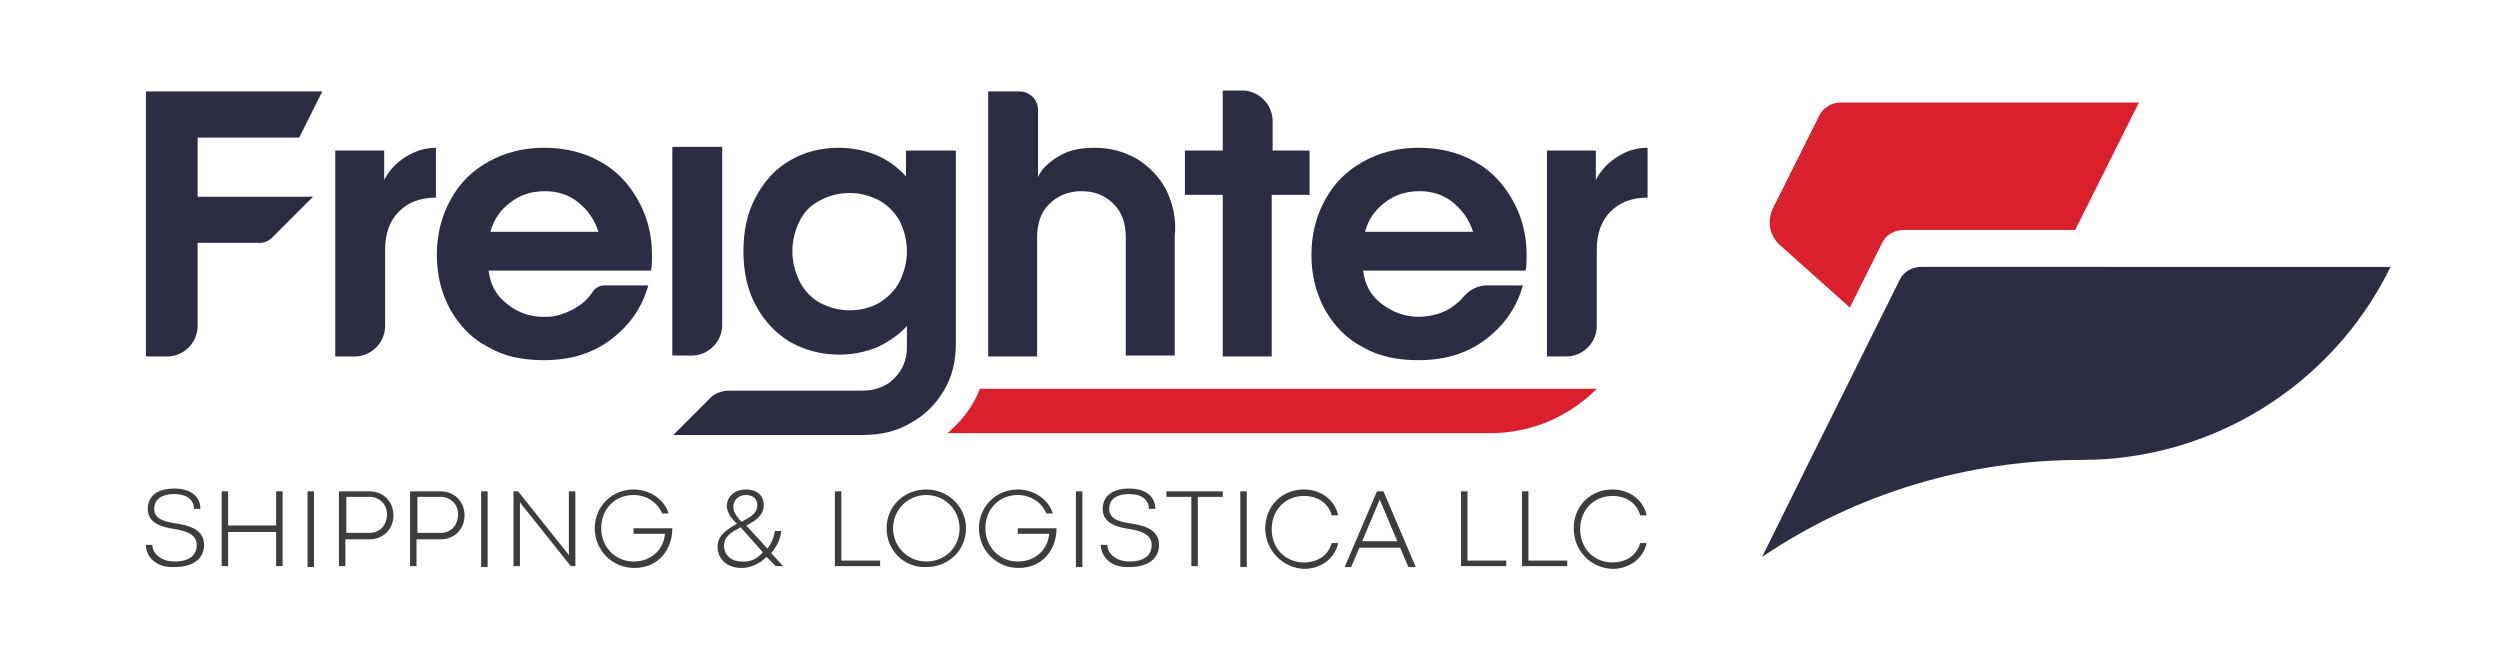
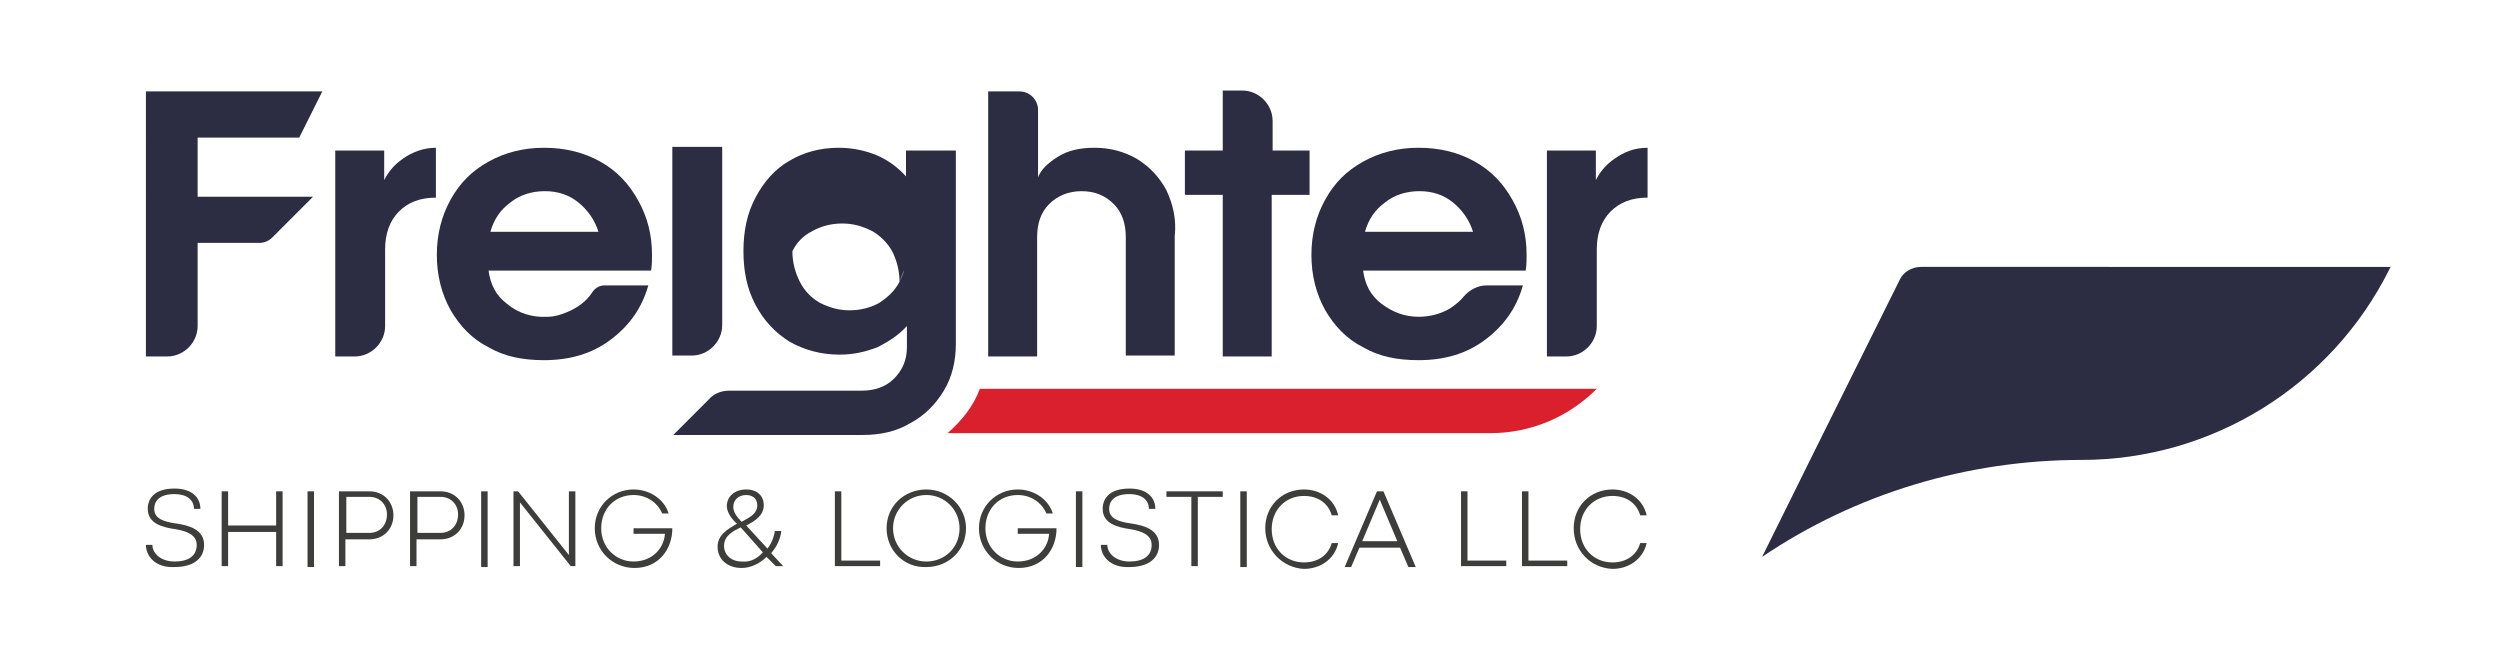
<svg xmlns="http://www.w3.org/2000/svg" version="1.1" id="Layer_1" x="0px" y="0px" viewBox="0 0 270.7 70" style="enable-background:new 0 0 270.7 70;" xml:space="preserve">
  <style type="text/css">
	.st0{fill:#2C2D43;}
	.st1{fill:#DA1F2D;}
	.st2{fill:#3D3D3C;}
</style>
  <path class="st0" d="M258.9,28.8l-0.2,0.4c-6.3,12.6-19.2,20.6-33.3,20.6c-12.3,0-24.4,3.6-34.6,10.5l5.2-10.5l9.7-19.5  c0.4-0.9,1.4-1.4,2.3-1.4H258.9z" />
-   <path class="st1" d="M199.3,11.1c-1,0-1.9,0.6-2.3,1.4l-5,10c-0.7,1.4-0.4,3.1,0.8,4.1l7.5,6.7l3.5-7c0.4-0.9,1.4-1.4,2.3-1.4h18.6  l6.9-13.8H199.3z" />
  <path class="st2" d="M15.8,59h0.7c0,0.9,0.9,1.8,2.4,1.8c1.5,0,2.4-0.6,2.4-1.8c0-1.1-1.1-1.5-2.3-1.7c-1.4-0.2-3-0.6-3-2.2  c0-1.1,0.7-2.2,2.9-2.2c1.8,0,2.8,0.9,2.8,2.2H21c0-1-0.8-1.6-2.1-1.6c-1.7,0-2.2,0.8-2.2,1.6c0,1,0.9,1.4,2.5,1.6  c1.2,0.2,2.9,0.6,2.9,2.3c0,1.5-1.2,2.4-3.2,2.4C16.8,61.5,15.8,60.2,15.8,59" />
  <polygon class="st2" points="24,53.2 24.7,53.2 24.7,56.9 29.9,56.9 29.9,53.2 30.6,53.2 30.6,61.3 29.9,61.3 29.9,57.6 24.7,57.6   24.7,61.3 24,61.3 " />
  <rect x="33.3" y="53.2" class="st2" width="0.7" height="8.2" />
  <path class="st2" d="M36.8,53.2H40c1.5,0,2.6,1.1,2.6,2.6c0,1.5-1.1,2.6-2.6,2.6h-2.6v2.9h-0.7V53.2z M40,57.7c1.1,0,1.9-0.8,1.9-2  c0-1.1-0.8-1.9-1.9-1.9h-2.5v3.9H40z" />
  <path class="st2" d="M44.4,53.2h3.3c1.5,0,2.6,1.1,2.6,2.6c0,1.5-1.1,2.6-2.6,2.6h-2.6v2.9h-0.7V53.2z M47.7,57.7  c1.1,0,1.9-0.8,1.9-2c0-1.1-0.8-1.9-1.9-1.9h-2.5v3.9H47.7z" />
  <rect x="52.1" y="53.2" class="st2" width="0.7" height="8.2" />
  <polygon class="st2" points="55.6,53.2 56.1,53.2 61.6,60.1 61.6,60.1 61.6,53.2 62.3,53.2 62.3,61.3 61.8,61.3 56.3,54.4   56.3,54.4 56.3,61.3 55.6,61.3 " />
  <path class="st2" d="M64.4,57.2c0-2.4,1.9-4.2,4.2-4.2c1.7,0,3.3,1,3.8,2.6h-0.7c-0.5-1.2-1.7-2-3.1-2c-2,0-3.5,1.5-3.5,3.6  c0,2.1,1.6,3.6,3.5,3.6c2.1,0,3.3-1.5,3.4-3h-3.4v-0.6h4.2c0,2.3-1.5,4.3-4.1,4.3C66.3,61.5,64.4,59.6,64.4,57.2" />
  <path class="st2" d="M83,60.3c-0.7,0.7-1.7,1.2-2.7,1.2c-1.5,0-2.6-0.9-2.6-2.3c0-1.3,1.1-1.9,2.1-2.5c-0.5-0.4-1.1-1.2-1.1-1.9  c0-1,0.8-1.8,2.1-1.8c1.2,0,1.9,0.7,1.9,1.7c0,1.1-0.9,1.7-1.9,2.2l2.3,2.5c0.4-0.5,0.7-1.2,0.8-1.9h0.7c-0.1,0.9-0.5,1.7-1.1,2.4  l1.3,1.4H84L83,60.3z M82.6,59.8l-2.4-2.7c-0.8,0.4-1.8,0.9-1.8,2c0,1,0.8,1.7,1.9,1.7C81.2,60.9,82,60.5,82.6,59.8 M82,54.7  c0-0.7-0.5-1.1-1.2-1.1c-0.9,0-1.4,0.6-1.4,1.3c0,0.6,0.5,1.2,0.9,1.6C81,56.1,82,55.7,82,54.7" />
  <polygon class="st2" points="90.4,53.2 91.1,53.2 91.1,60.7 95.3,60.7 95.3,61.3 90.4,61.3 " />
  <path class="st2" d="M96,57.2c0-2.4,1.9-4.2,4.3-4.2c2.4,0,4.3,1.9,4.3,4.2c0,2.4-1.9,4.2-4.3,4.2C97.9,61.5,96,59.6,96,57.2   M103.9,57.2c0-2-1.6-3.6-3.6-3.6c-2,0-3.6,1.6-3.6,3.6c0,2,1.6,3.6,3.6,3.6C102.3,60.8,103.9,59.3,103.9,57.2" />
  <path class="st2" d="M106,57.2c0-2.4,1.9-4.2,4.2-4.2c1.7,0,3.3,1,3.8,2.6h-0.7c-0.5-1.2-1.7-2-3.1-2c-2,0-3.5,1.5-3.5,3.6  c0,2.1,1.6,3.6,3.5,3.6c2.1,0,3.3-1.5,3.4-3h-3.4v-0.6h4.2c0,2.3-1.5,4.3-4.1,4.3C107.9,61.5,106,59.6,106,57.2" />
  <rect x="116.5" y="53.2" class="st2" width="0.7" height="8.2" />
  <path class="st2" d="M119.2,59h0.7c0,0.9,0.9,1.8,2.4,1.8c1.5,0,2.4-0.6,2.4-1.8c0-1.1-1.1-1.5-2.3-1.7c-1.4-0.2-3-0.6-3-2.2  c0-1.1,0.7-2.2,2.9-2.2c1.8,0,2.8,0.9,2.8,2.2h-0.7c0-1-0.8-1.6-2.1-1.6c-1.7,0-2.2,0.8-2.2,1.6c0,1,0.9,1.4,2.5,1.6  c1.2,0.2,2.9,0.6,2.9,2.3c0,1.5-1.2,2.4-3.2,2.4C120.2,61.5,119.2,60.2,119.2,59" />
  <polygon class="st2" points="129,53.8 126.3,53.8 126.3,53.2 132.4,53.2 132.4,53.8 129.7,53.8 129.7,61.3 129,61.3 " />
  <rect x="134.3" y="53.2" class="st2" width="0.7" height="8.2" />
  <path class="st2" d="M137,57.2c0-2.4,1.8-4.2,4.2-4.2c1.7,0,3.3,1,3.7,2.8h-0.7c-0.4-1.4-1.6-2.1-3-2.1c-2,0-3.5,1.5-3.5,3.6  c0,2.1,1.5,3.6,3.5,3.6c1.4,0,2.6-0.7,3-2.1h0.7c-0.4,1.8-2,2.8-3.7,2.8C138.9,61.5,137,59.6,137,57.2" />
  <path class="st2" d="M151.6,59.3h-4.4l-0.9,2.1h-0.7l3.5-8.2h0.7l3.5,8.2h-0.8L151.6,59.3z M151.3,58.6l-1.9-4.5l0-0.1h0l0,0.1  l-1.9,4.5H151.3z" />
  <polygon class="st2" points="158.2,53.2 158.9,53.2 158.9,60.7 163.1,60.7 163.1,61.3 158.2,61.3 " />
  <polygon class="st2" points="164.8,53.2 165.5,53.2 165.5,60.7 169.7,60.7 169.7,61.3 164.8,61.3 " />
  <path class="st2" d="M170.4,57.2c0-2.4,1.8-4.2,4.2-4.2c1.7,0,3.3,1,3.7,2.8h-0.7c-0.4-1.4-1.6-2.1-3-2.1c-2,0-3.5,1.5-3.5,3.6  c0,2.1,1.5,3.6,3.5,3.6c1.4,0,2.6-0.7,3-2.1h0.7c-0.4,1.8-2,2.8-3.7,2.8C172.2,61.5,170.4,59.6,170.4,57.2" />
  <path class="st1" d="M172.9,42.1C172.9,42.1,172.9,42.2,172.9,42.1c-3.1,3.1-7.2,4.8-11.5,4.8h-58.8c1.5-1.3,2.8-2.9,3.5-4.8H172.9z  " />
  <path class="st0" d="M15.8,9.9h19.1l-2.5,5h-11v6.4h12.5l-4.4,4.4c-0.4,0.4-0.9,0.6-1.4,0.6h-6.7v9c0,1.8-1.5,3.3-3.3,3.3h-2.3V9.9z  " />
  <path class="st0" d="M43.6,17.2c-1,0.7-1.6,1.5-2,2.3v-3.2h-5.3v22.3h2.1c1.8,0,3.3-1.5,3.3-3.3V27c0-1.7,0.5-3.1,1.5-4.1  c1-1,2.3-1.5,4-1.5v-5.4C45.8,16,44.6,16.5,43.6,17.2" />
  <path class="st0" d="M70.6,27.6c0-2.2-0.5-4.1-1.5-5.9c-1-1.8-2.3-3.2-4.1-4.2c-1.8-1-3.8-1.5-6.1-1.5c-2.2,0-4.2,0.5-6,1.5  c-1.8,1-3.1,2.3-4.1,4.1c-1,1.8-1.5,3.8-1.5,6c0,2.2,0.5,4.2,1.5,6c1,1.7,2.3,3.1,4.1,4c1.7,1,3.7,1.4,6,1.4c2.8,0,5.2-0.7,7.2-2.2  c2-1.5,3.4-3.4,4.1-5.9h-4.7c-0.6,0-1.1,0.3-1.4,0.8c-0.6,0.9-1.5,1.6-2.7,2.1c-0.7,0.3-1.4,0.5-2.1,0.5c-1.7,0.1-3.2-0.4-4.4-1.4  c-1.2-0.9-1.8-2.1-2-3.6h17.6C70.6,28.7,70.6,28.1,70.6,27.6 M53.1,25.1c0.4-1.4,1.1-2.4,2.2-3.2c1-0.8,2.3-1.2,3.7-1.2  c1.4,0,2.6,0.4,3.6,1.2c1,0.8,1.8,1.9,2.2,3.2L53.1,25.1z" />
-   <path class="st0" d="M98.1,16.3v2.8c-0.9-1-2-1.8-3.2-2.3c-1.2-0.5-2.6-0.8-4.1-0.8c-2,0-3.8,0.5-5.3,1.4c-1.6,0.9-2.8,2.3-3.7,4  c-0.9,1.7-1.3,3.6-1.3,5.8c0,2.2,0.4,4.1,1.3,5.8c0.9,1.7,2.1,3,3.7,4c1.6,0.9,3.4,1.4,5.4,1.4c1.5,0,2.8-0.3,4.1-0.8  c1.2-0.6,2.3-1.3,3.2-2.3v2.3c0,1.4-0.5,2.5-1.4,3.4c-0.9,0.9-2.1,1.3-3.5,1.3H79c-0.9,0-1.7,0.3-2.3,1c-1.3,1.3-2.3,2.3-3.8,3.8  h20.5c2,0,3.7-0.4,5.2-1.3c1.5-0.8,2.7-2,3.6-3.5c0.9-1.5,1.3-3.2,1.3-5.1V16.3H98.1z M97.4,30.5c-0.5,1-1.3,1.7-2.2,2.3  c-0.9,0.5-2,0.8-3.2,0.8c-1.2,0-2.2-0.3-3.2-0.8c-0.9-0.5-1.7-1.3-2.2-2.3c-0.5-1-0.8-2.1-0.8-3.3c0-1.2,0.3-2.3,0.8-3.3  c0.5-1,1.2-1.7,2.2-2.2c0.9-0.5,2-0.8,3.2-0.8c1.2,0,2.2,0.3,3.2,0.8c0.9,0.5,1.7,1.3,2.2,2.2c0.5,1,0.8,2.1,0.8,3.3  C98.2,28.4,97.9,29.5,97.4,30.5" />
+   <path class="st0" d="M98.1,16.3v2.8c-0.9-1-2-1.8-3.2-2.3c-1.2-0.5-2.6-0.8-4.1-0.8c-2,0-3.8,0.5-5.3,1.4c-1.6,0.9-2.8,2.3-3.7,4  c-0.9,1.7-1.3,3.6-1.3,5.8c0,2.2,0.4,4.1,1.3,5.8c0.9,1.7,2.1,3,3.7,4c1.6,0.9,3.4,1.4,5.4,1.4c1.5,0,2.8-0.3,4.1-0.8  c1.2-0.6,2.3-1.3,3.2-2.3v2.3c0,1.4-0.5,2.5-1.4,3.4c-0.9,0.9-2.1,1.3-3.5,1.3H79c-0.9,0-1.7,0.3-2.3,1c-1.3,1.3-2.3,2.3-3.8,3.8  h20.5c2,0,3.7-0.4,5.2-1.3c1.5-0.8,2.7-2,3.6-3.5c0.9-1.5,1.3-3.2,1.3-5.1V16.3H98.1z M97.4,30.5c-0.5,1-1.3,1.7-2.2,2.3  c-0.9,0.5-2,0.8-3.2,0.8c-1.2,0-2.2-0.3-3.2-0.8c-0.9-0.5-1.7-1.3-2.2-2.3c-0.5-1-0.8-2.1-0.8-3.3c0.5-1,1.2-1.7,2.2-2.2c0.9-0.5,2-0.8,3.2-0.8c1.2,0,2.2,0.3,3.2,0.8c0.9,0.5,1.7,1.3,2.2,2.2c0.5,1,0.8,2.1,0.8,3.3  C98.2,28.4,97.9,29.5,97.4,30.5" />
  <path class="st0" d="M126.3,20.6c-0.8-1.5-1.9-2.6-3.2-3.4c-1.4-0.8-2.9-1.2-4.6-1.2c-1.6,0-2.9,0.3-4,1c-1.1,0.7-1.8,1.4-2.1,2.2  v-7.3c0-1.1-0.9-2-2-2H107v28.7h5.3V25.7c0-1.5,0.4-2.7,1.3-3.6c0.9-0.9,2.1-1.4,3.5-1.4c1.5,0,2.6,0.5,3.5,1.4  c0.9,0.9,1.3,2.1,1.3,3.6v12.8h5.3V25.6C127.4,23.7,127,22.1,126.3,20.6" />
  <path class="st0" d="M137.8,16.3v-3.2c0-1.8-1.5-3.3-3.3-3.3h-2.1v6.5h-4.1v4.8h4.1v17.5h5.3V21.1h4.1v-4.8H137.8z" />
  <path class="st0" d="M165.3,27.6c0-2.2-0.5-4.1-1.5-5.9c-1-1.8-2.3-3.2-4.1-4.2c-1.8-1-3.8-1.5-6.1-1.5c-2.2,0-4.2,0.5-6,1.5  c-1.8,1-3.1,2.3-4.1,4.1c-1,1.8-1.5,3.8-1.5,6c0,2.2,0.5,4.2,1.5,6c1,1.7,2.3,3.1,4.1,4c1.7,1,3.7,1.4,6,1.4c2.8,0,5.2-0.7,7.2-2.2  c2-1.5,3.4-3.4,4.1-5.9h-3.9c-1,0-1.9,0.5-2.5,1.2c-0.4,0.5-0.9,0.9-1.5,1.3c-1,0.6-2.2,0.9-3.4,0.9c-1.5,0-2.8-0.5-4-1.4  c-1.2-0.9-1.8-2.1-2-3.6h17.6C165.3,28.7,165.3,28.1,165.3,27.6 M147.8,25.1c0.4-1.4,1.1-2.4,2.2-3.2c1-0.8,2.3-1.2,3.7-1.2  c1.4,0,2.6,0.4,3.6,1.2c1,0.8,1.8,1.9,2.2,3.2L147.8,25.1z" />
  <path class="st0" d="M174.8,17.2c-1,0.7-1.6,1.5-2,2.3v-3.2h-5.3v22.3h2.1c1.8,0,3.3-1.5,3.3-3.3V27c0-1.7,0.5-3.1,1.5-4.1  c1-1,2.3-1.5,4-1.5v-5.4C176.9,16,175.8,16.5,174.8,17.2" />
  <path class="st0" d="M72.8,15.9v22.6h2.1c1.8,0,3.3-1.5,3.3-3.3V15.9H72.8z" />
</svg>